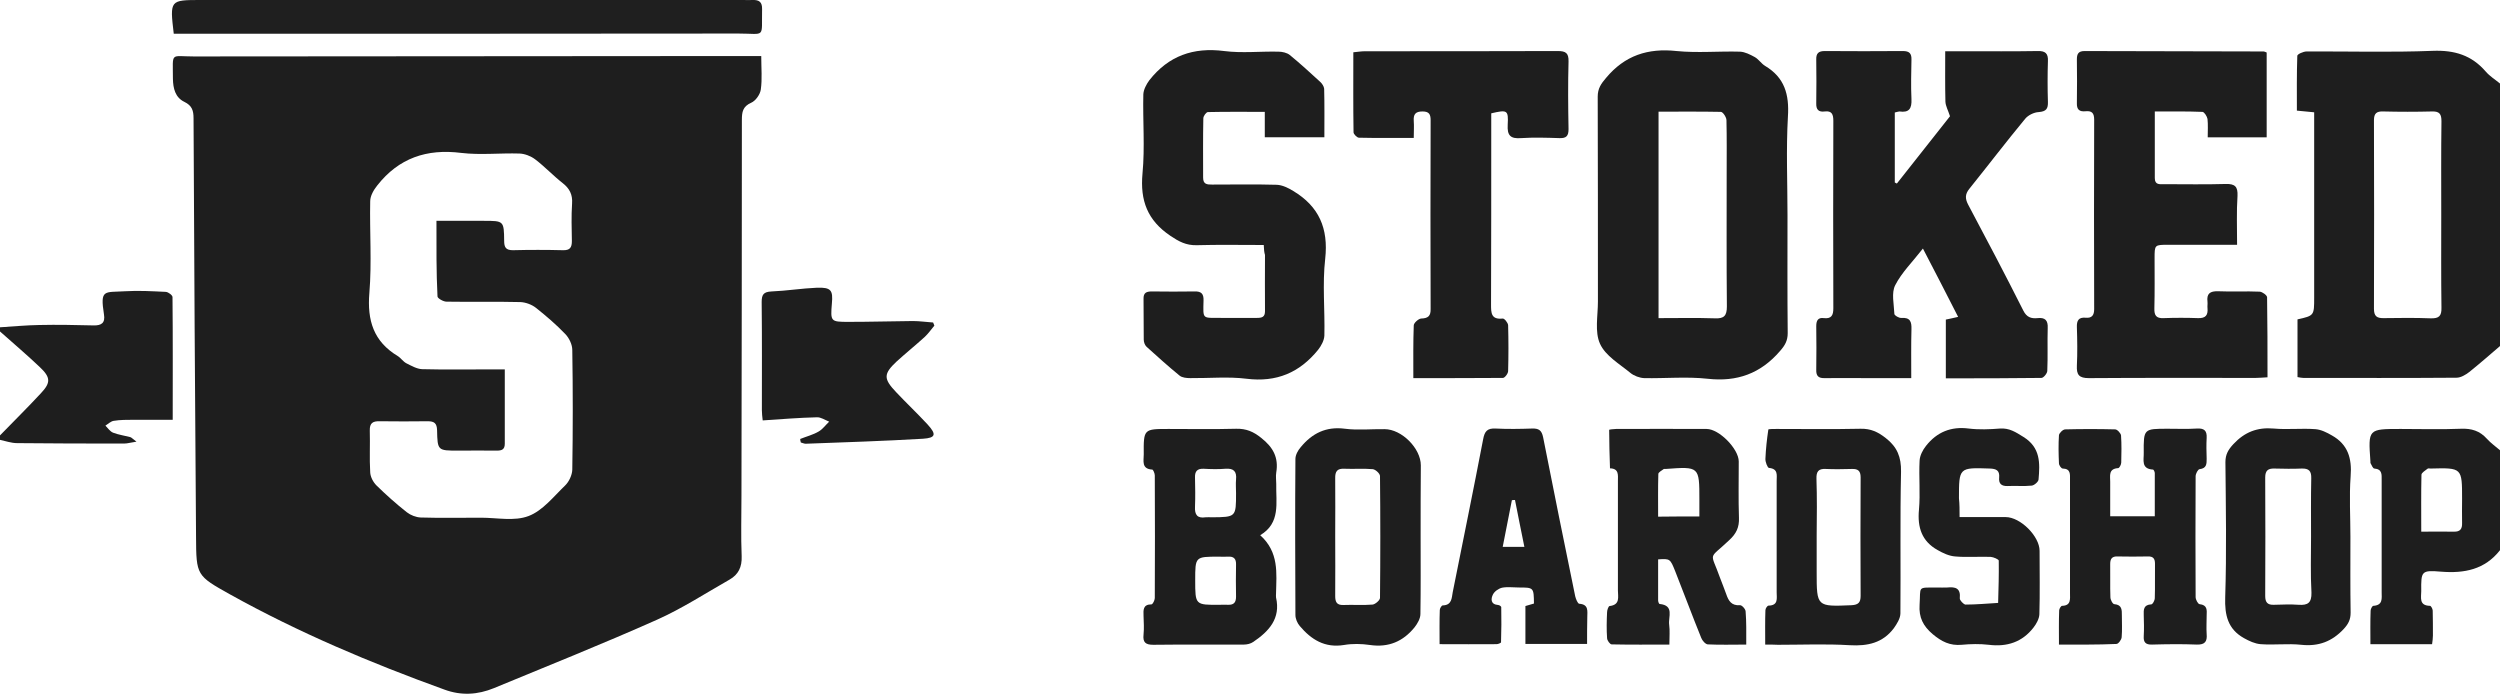
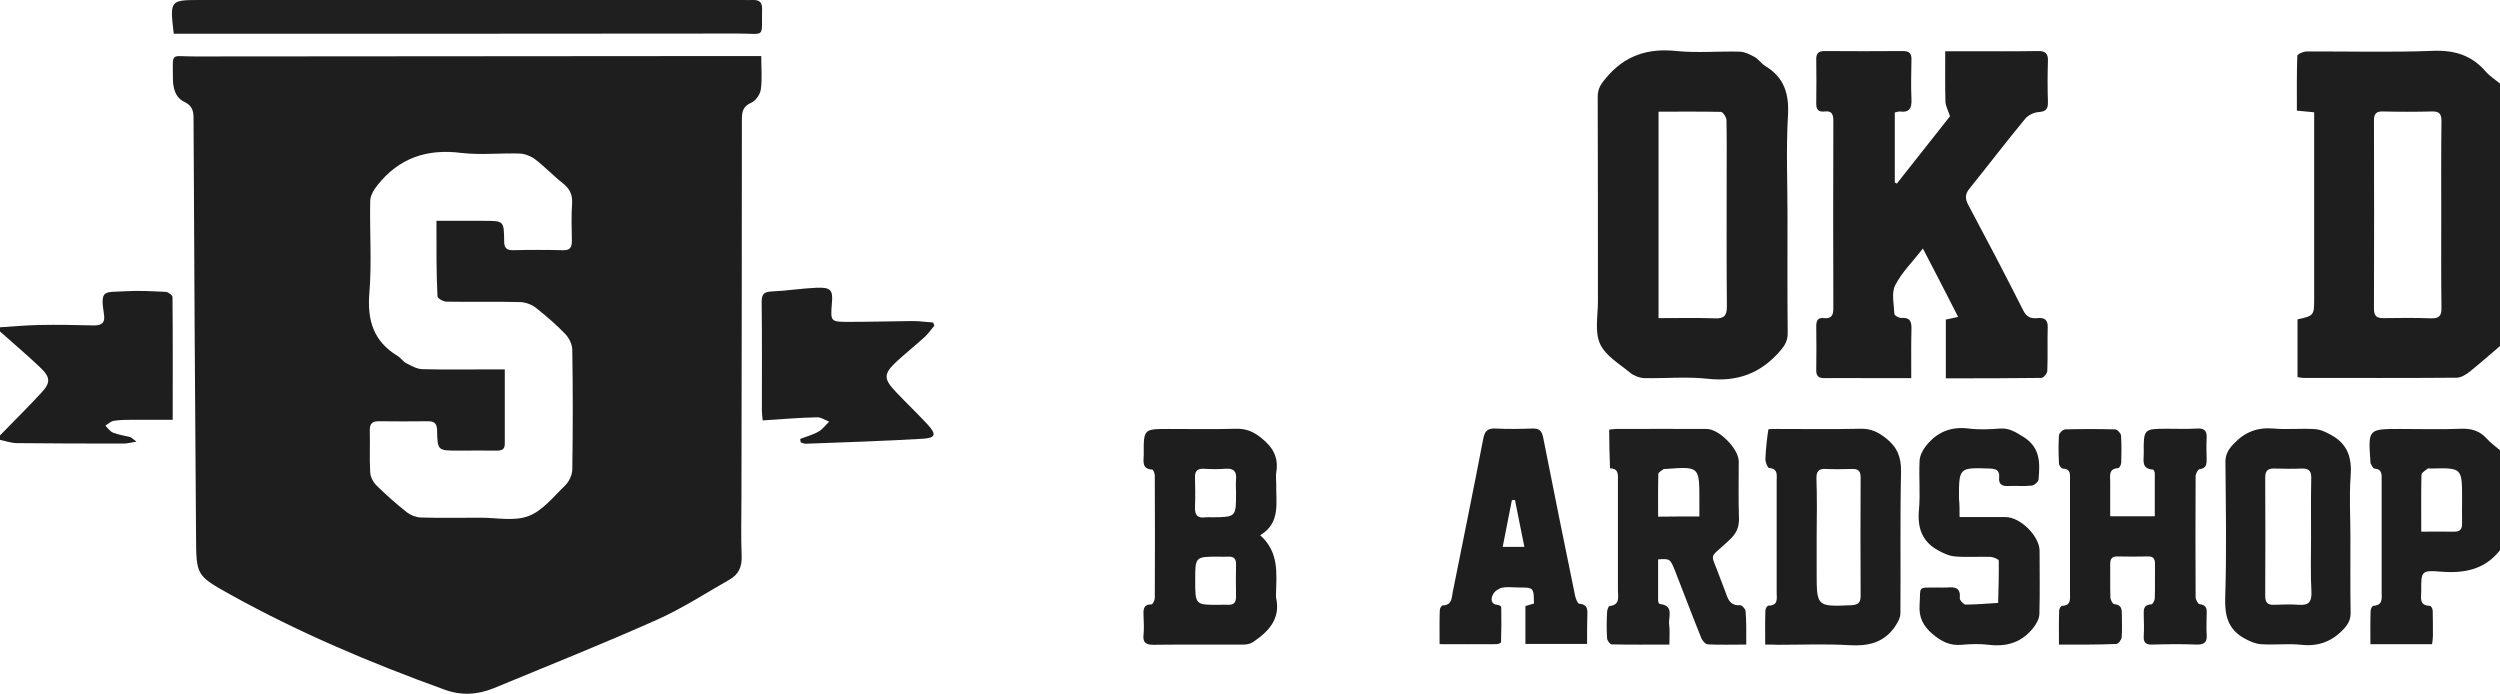
<svg xmlns="http://www.w3.org/2000/svg" version="1.1" id="Laag_1" x="0px" y="0px" viewBox="0 0 1200 332.9" style="enable-background:new 0 0 1200 332.9;" xml:space="preserve">
  <style type="text/css">
	.st0{fill:#1E1E1E;}
	.st1{fill:#1F1F1F;}
</style>
  <g id="Hmm9WJ_00000127739963747346202960000005276165679130560384_">
    <g>
      <path class="st0" d="M1200,166.1c-4.9,4.2-9.8,8.5-14.8,12.5c-1.7,1.3-4,2.7-6.1,2.7c-24.5,0.2-49,0.1-73.5,0.1    c-0.8,0-1.6-0.2-2.8-0.4c0-9.3,0-18.5,0-27.7c8-1.8,8-1.8,8-10.5c0-27.5,0-55,0-82.5c0-2,0-4,0-6.4c-2.7-0.3-5.1-0.5-8.3-0.8    c0-8.8-0.1-17.6,0.2-26.3c0-0.8,2.9-2.1,4.5-2.1c20.2-0.1,40.3,0.5,60.5-0.3c10.5-0.4,18.7,2.1,25.5,10c1.9,2.2,4.5,3.8,6.8,5.7    C1200,82.1,1200,124.1,1200,166.1z M1171.8,103.2c0-15-0.1-30,0.1-45c0-3.4-0.9-4.8-4.5-4.7c-7.8,0.2-15.7,0.2-23.5,0    c-3.1-0.1-4.4,0.9-4.4,4.2c0.1,30.2,0.1,60.3,0,90.5c0,3.6,1.4,4.6,4.8,4.5c7.5-0.1,15-0.2,22.5,0.1c3.9,0.1,5.2-1.1,5.1-5.1    C1171.7,132.8,1171.8,118,1171.8,103.2z" />
      <path class="st0" d="M0,157.1c6.3-0.4,12.6-1,18.9-1.1c8.7-0.2,17.3,0,26,0.2c3.8,0.1,5.7-1.2,5-5.3c-1.9-12.2,0.1-10.5,10.2-11.1    c6.5-0.4,13,0,19.5,0.3c1.2,0.1,3.2,1.6,3.2,2.5c0.2,19.5,0.1,38.9,0.1,58.9c-6.6,0-12.7,0-18.8,0c-3.2,0-6.4,0-9.5,0.5    c-1.4,0.2-2.7,1.5-4,2.3c1.2,1.2,2.2,2.8,3.7,3.4c2.6,1,5.5,1.4,8.2,2.1c0.7,0.2,1.2,0.9,3,2.2c-2.8,0.4-4.3,0.9-5.8,0.9    c-17.2,0-34.3,0-51.5-0.2c-2.8,0-5.5-1-8.3-1.6c0-0.7,0-1.3,0-2c6.6-6.8,13.3-13.4,19.7-20.3c4.8-5.1,4.8-7.6-0.5-12.6    C13,170.4,6.4,164.8,0,159.1C0,158.5,0,157.8,0,157.1z" />
      <path class="st0" d="M1200,264.1c-7.3,9.3-17.1,11.2-28.3,10.3c-9.5-0.8-9.6-0.2-9.5,9.3c0,3.1-1.2,7,4.2,7.1    c0.5,0,1.3,1.5,1.3,2.3c0.1,4,0.1,8,0.1,12c0,1.3-0.2,2.6-0.4,4.1c-9.8,0-19.4,0-29.6,0c0-5.5-0.1-10.8,0.1-16.1    c0-0.8,0.8-2.3,1.3-2.3c4.7-0.3,4-3.6,4-6.5c0-18,0-36,0-54c0-2.5,0.3-5.1-3.5-5.4c-0.7,0-1.3-1.6-1.8-2.5c-0.2-0.2,0-0.7-0.1-1    c-1.1-15.5-1.1-15.5,14.5-15.5c9.7,0,19.3,0.3,29-0.1c5-0.2,9,1,12.4,4.8c1.9,2.1,4.2,3.7,6.4,5.6    C1200,232.1,1200,248.1,1200,264.1z M1162.2,255.2c5.7,0,10.7-0.1,15.6,0c3.1,0.1,4.1-1.3,4-4.2c-0.1-3.8,0-7.7,0-11.5    c0-15,0-15-15.1-14.6c-0.5,0-1.2-0.2-1.5,0.1c-1.1,0.9-2.9,1.9-2.9,2.9C1162.1,236.8,1162.2,245.6,1162.2,255.2z" />
      <path class="st0" d="M365.4,26.9c0,5.8,0.5,11-0.2,16c-0.3,2.4-2.5,5.5-4.6,6.4c-4.1,1.8-4.5,4.5-4.5,8.3    c0,60.1-0.1,120.3-0.2,180.4c0,9.7-0.3,19.3,0.1,29c0.2,5.2-1.6,8.8-5.8,11.2c-11.6,6.6-22.8,13.9-34.9,19.3    c-25.8,11.5-52.1,22-78.2,32.8c-7.8,3.2-15.7,3.7-23.8,0.7c-35.4-12.8-70-27.4-102.9-45.7c-16.1-9-16.2-9.1-16.3-27.6    c-0.5-67-0.9-133.9-1.2-200.9c0-3.7-0.7-6.1-4.4-7.9c-4.4-2.1-5.4-6.5-5.5-11c0-13.2-1.5-10.8,10.1-10.8    c88.3-0.1,176.6-0.1,264.9-0.2C360.2,26.9,362.5,26.9,365.4,26.9z M209.5,106c8.1,0,15.4,0,22.8,0c9.5,0,9.6,0,9.7,9.6    c0,3.1,0.8,4.5,4.2,4.5c8-0.2,16-0.2,24,0c3.4,0.1,4.3-1.3,4.3-4.4c-0.1-6-0.3-12,0.1-18c0.3-4.3-1.2-7.2-4.5-9.8    c-4.6-3.6-8.6-7.9-13.2-11.4c-2.1-1.6-5-2.7-7.5-2.8c-9.3-0.3-18.8,0.8-28-0.3c-16.6-2.1-30,2.5-40.3,15.6c-1.7,2.1-3.4,5-3.4,7.6    c-0.3,14.7,0.8,29.4-0.4,44c-1.1,13.2,2,23.3,13.6,30.3c1.5,0.9,2.6,2.7,4.2,3.5c2.4,1.2,5,2.7,7.5,2.8c11.3,0.3,22.7,0.1,34,0.1    c1.8,0,3.5,0,5.7,0c0,12.4,0,24,0,35.7c0,2.8-1.5,3.3-3.8,3.3c-6.2-0.1-12.3,0-18.5,0c-9.9,0-10,0-10.2-9.8    c-0.1-3.4-1.4-4.3-4.5-4.3c-7.7,0.1-15.3,0.1-23,0c-3.4-0.1-4.9,0.9-4.8,4.5c0.2,6.7-0.2,13.3,0.2,20c0.1,2.2,1.4,4.7,3,6.3    c4.6,4.5,9.5,8.9,14.6,12.9c1.8,1.4,4.4,2.4,6.6,2.5c9.7,0.3,19.3,0.1,29,0.1c7.7,0,16,1.8,22.8-0.8c6.7-2.5,12-9.3,17.5-14.6    c1.9-1.8,3.4-5,3.5-7.6c0.3-19.2,0.3-38.3,0-57.5c0-2.6-1.5-5.7-3.3-7.6c-4.4-4.6-9.2-8.7-14.1-12.6c-2-1.6-5-2.7-7.5-2.8    c-11.8-0.3-23.7,0-35.5-0.2c-1.5,0-4.3-1.6-4.3-2.5C209.4,130.5,209.5,118.7,209.5,106z" />
      <path class="st0" d="M909.5,54c0,11.5,0,22.5,0,33.6c0.3,0.2,0.6,0.3,1,0.5c8.7-11,17.4-22,25.5-32.3c-0.9-2.8-2.1-4.9-2.2-7    c-0.2-7.8-0.1-15.6-0.1-24.2c3.5,0,6.5,0,9.4,0c11.7,0,23.3,0.1,35-0.1c3.6-0.1,5.1,1.1,4.9,4.9c-0.2,6.5-0.2,13,0,19.5    c0.1,3.3-0.8,4.6-4.4,4.9c-2.3,0.1-5.1,1.5-6.5,3.2C963,68,954.3,79.4,945.3,90.6c-2.1,2.6-2.1,4.7-0.6,7.6    c9,16.9,17.9,33.8,26.5,50.9c1.6,3.2,3.8,3.9,6.8,3.6c3.6-0.4,5.1,1,4.9,4.8c-0.2,6.8,0.1,13.7-0.2,20.5c0,1.2-1.8,3.4-2.8,3.4    c-15.1,0.2-30.3,0.2-45.9,0.2c0-9.6,0-18.8,0-28.2c1.6-0.3,3.2-0.7,5.9-1.3c-5.5-10.8-10.9-21.3-16.9-32.8    c-4.9,6.3-10.2,11.5-13.3,17.6c-1.9,3.7-0.6,9.1-0.4,13.8c0,0.7,2.2,2,3.3,1.9c4.3-0.3,5,1.8,4.9,5.4c-0.2,7.6-0.1,15.2-0.1,23.5    c-7.5,0-14.2,0-21,0c-6.8,0-13.7-0.1-20.5,0c-3,0.1-4.2-1-4.1-4c0.1-7,0.1-14,0-21c0-2.7,0.9-4.2,3.7-3.8c3.6,0.4,4.5-1.4,4.5-4.7    c-0.1-30-0.1-60,0-90c0-3.1-0.7-4.9-4.1-4.5c-3,0.4-4.2-0.9-4.1-3.9c0.1-7,0.1-14,0-21c-0.1-3,1.1-4.1,4.1-4.1    c12.5,0.1,25,0.1,37.5,0c3,0,4.2,1.1,4.1,4.1c-0.1,6.3-0.3,12.7,0,19c0.2,4.5-1.1,6.6-5.8,5.9C911.2,53.5,910.5,53.8,909.5,54z" />
      <path class="st0" d="M858,103.4c0,18.8-0.1,37.6,0.1,56.5c0,3.6-1.3,5.9-3.7,8.6c-9.3,10.8-20.6,14.9-34.8,13.3    c-10-1.1-20.3-0.1-30.4-0.3c-2.2-0.1-4.9-1.1-6.6-2.5c-5.2-4.3-12-8.2-14.6-14c-2.6-5.7-1-13.4-1-20.2c0-32.8,0-65.6-0.1-98.4    c0-3.9,1.6-6.2,4-9c9-10.8,20.1-14.4,33.9-12.9c10,1,20.3,0,30.4,0.3c2.4,0.1,4.9,1.4,7.1,2.6c1.8,1,3.1,3.1,4.9,4.2    c9.4,5.6,11.7,13.7,11,24.4C857.3,71.7,858,87.5,858,103.4z M796.1,53.6c0,33.3,0,65.8,0,99.1c9.2,0,18.2-0.2,27.1,0.1    c4.4,0.2,5.7-1.3,5.7-5.7c-0.2-21.3-0.1-42.6-0.1-63.9c0-8.5,0.1-17-0.1-25.5c0-1.4-1.7-4-2.7-4C816.2,53.5,806.4,53.6,796.1,53.6    z" />
-       <path class="st0" d="M1073.8,117.5c-11.5,0-22.3,0-33.1,0c-6.5,0-6.5,0-6.5,6.5c0,8,0.1,16-0.1,24c-0.1,3.3,0.8,4.9,4.5,4.7    c5.5-0.2,11-0.2,16.5,0c3.6,0.1,4.8-1.4,4.5-4.8c-0.1-1,0.1-2,0-3c-0.5-4,1.2-5.2,5.1-5.1c6.7,0.3,13.3-0.1,20,0.2    c1.2,0.1,3.5,1.7,3.5,2.7c0.2,12.6,0.2,25.3,0.2,38.4c-2.2,0.1-3.9,0.3-5.7,0.3c-26.7,0-53.3-0.1-80,0.1c-4.8,0-6-1.6-5.8-6    c0.3-6.1,0.2-12.3,0-18.5c-0.1-3.1,0.8-4.8,4.2-4.5c3,0.3,4.1-1.2,4.1-4.1c-0.1-30.3-0.1-60.7,0-91c0-3.1-1.1-4.3-4.1-4    c-3,0.3-4.3-0.8-4.2-3.9c0.1-7,0.1-14,0-21c0-2.6,0.7-4,3.7-4c28.7,0.1,57.3,0.1,86,0.2c0.3,0,0.6,0.2,1.4,0.5    c0,13.4,0,26.9,0,40.7c-9.3,0-18.4,0-28.3,0c0-3,0.2-6-0.1-8.8c-0.2-1.2-1.5-3.3-2.4-3.4c-7.4-0.3-14.9-0.2-22.9-0.2    c0,11.1,0,21.6,0,32c0,3.4,2.5,2.9,4.6,2.9c9.8,0,19.7,0.2,29.5-0.1c4.4-0.1,5.8,1.3,5.6,5.7    C1073.5,101.6,1073.8,109.1,1073.8,117.5z" />
-       <path class="st0" d="M606.6,117.6c-11.1,0-21.7-0.2-32.3,0.1c-5,0.1-8.5-1.8-12.5-4.5c-11-7.4-14.6-16.9-13.4-29.9    c1.2-12.6,0.1-25.3,0.4-38c0.1-2.3,1.5-4.9,2.9-6.8c9.2-11.7,21.1-15.9,35.9-14c8.5,1.1,17.3,0.1,26,0.3c1.9,0,4.1,0.5,5.5,1.6    c5,4.1,9.8,8.5,14.6,12.9c0.9,0.8,1.8,2.2,1.9,3.3c0.2,7.6,0.1,15.3,0.1,23.3c-9.7,0-18.8,0-28.6,0c0-3.9,0-7.7,0-12.2    c-9.4,0-18.4-0.1-27.3,0.1c-0.8,0-2.2,1.9-2.2,3c-0.2,9.5-0.1,19-0.1,28.5c0,3.2,1.9,3.3,4.3,3.3c10.3,0,20.7-0.2,31,0.1    c2.7,0.1,5.6,1.5,8,3c12.3,7.4,16.9,17.9,15.3,32.5c-1.4,12.2-0.1,24.6-0.4,36.9c-0.1,2.3-1.5,4.9-3,6.8    c-8.9,11-20,15.7-34.4,13.9c-8.8-1.1-18-0.2-27-0.3c-1.7,0-3.9-0.2-5.1-1.2c-5.4-4.4-10.6-9.1-15.8-13.8c-0.9-0.8-1.4-2.3-1.4-3.5    c-0.1-6.5,0-13-0.1-19.5c-0.1-3,1.4-3.6,4-3.6c6.8,0.1,13.7,0.1,20.5,0c3.2-0.1,4.4,1.1,4.3,4.3c-0.2,9.4-0.8,8.3,8.7,8.4    c5.7,0,11.3,0,17,0c2.3,0,3.8-0.4,3.8-3.2c-0.1-9,0-18,0-27C606.8,121.1,606.7,119.8,606.6,117.6z" />
-       <path class="st0" d="M678.4,181.5c0-9.1-0.1-17.2,0.2-25.3c0-1.2,2.3-3.2,3.5-3.3c3.4-0.1,4.7-1.2,4.6-4.7    c-0.1-30.2-0.1-60.3,0-90.5c0-2.8-0.7-4.2-3.9-4.2c-3.4,0-4.4,1.4-4.2,4.5c0.2,2.6,0,5.2,0,8.2c-9.3,0-17.8,0.1-26.3-0.1    c-0.9,0-2.6-1.7-2.6-2.6c-0.2-12.6-0.1-25.3-0.1-38.4c2.1-0.2,3.9-0.5,5.6-0.5c30.8,0,61.6,0,92.5-0.1c3.8,0,5.3,0.9,5.2,5    c-0.3,10.8-0.2,21.7,0,32.5c0,3.3-1.1,4.4-4.3,4.3c-6.2-0.2-12.4-0.4-18.5,0c-5.1,0.4-6.7-1.3-6.4-6.4c0.4-7.1-0.2-7.3-7.9-5.5    c0,1.8,0,3.8,0,5.7c0,28.7,0,57.3-0.1,86c0,4.1,0,7.4,5.6,6.8c0.8-0.1,2.5,2,2.6,3.2c0.2,7.3,0.2,14.7,0,22c0,1.2-1.6,3.3-2.5,3.3    C707.4,181.5,693.3,181.5,678.4,181.5z" />
      <path class="st0" d="M988.3,309.4c0-5.9-0.1-11.1,0.1-16.4c0-0.8,0.9-2.2,1.4-2.2c4.4-0.1,3.8-3.3,3.8-6.1c0-18.2,0-36.3,0-54.5    c0-2.5,0.4-5.2-3.5-5.3c-0.7,0-1.8-1.6-1.8-2.5c-0.2-4.5-0.3-9,0-13.5c0.1-1,1.9-2.8,3-2.8c8-0.2,16-0.2,24,0c1,0,2.7,1.9,2.8,2.9    c0.3,4.3,0.2,8.7,0.1,13c0,1-0.9,2.7-1.5,2.7c-4.7,0.3-3.8,3.7-3.8,6.5c0,5.4,0,10.9,0,16.6c7.3,0,13.9,0,21.4,0    c0-6.9,0-13.8,0-20.7c0-0.6-0.5-1.6-0.8-1.7c-5.9-0.3-4.4-4.7-4.5-8c-0.1-11.6,0-11.6,11.5-11.6c4.7,0,9.3,0.2,14-0.1    c3.4-0.2,4.9,0.9,4.7,4.5c-0.2,3.3-0.1,6.7,0,10c0,2.5,0,4.6-3.4,5c-0.8,0.1-1.9,2.2-1.9,3.4c-0.1,19.3-0.1,38.7,0,58    c0,1.2,1.1,3.3,1.9,3.4c3.8,0.4,3.5,2.9,3.4,5.4c0,3-0.2,6,0,9c0.3,3.5-0.8,5.1-4.7,5c-7.2-0.3-14.3-0.2-21.5,0    c-3.1,0.1-4.2-1.1-4-4.1c0.2-3.3,0.1-6.7,0-10c-0.1-2.7-0.1-5,3.6-5.2c0.7,0,1.7-1.9,1.7-3c0.2-5.5,0-11,0.1-16.5    c0-2.5-0.9-3.6-3.5-3.5c-4.8,0.1-9.7,0.1-14.5,0c-2.6-0.1-3.5,1.1-3.5,3.6c0.1,5.3-0.1,10.7,0.1,16c0,1.2,1.1,3.3,1.9,3.3    c3.7,0.3,3.6,2.8,3.6,5.4c0,3.5,0.2,7-0.1,10.5c-0.1,1.2-1.6,3.2-2.5,3.2C1006.8,309.5,997.8,309.4,988.3,309.4z" />
      <path class="st0" d="M604.9,256.9c9.1,8.2,7.8,18.2,7.6,27.9c0,0.7-0.1,1.4,0,2c2.3,10.1-3.4,16.2-10.9,21.3    c-1.3,0.9-3,1.3-4.6,1.3c-14.5,0.1-29-0.1-43.4,0.1c-3.8,0-5.1-1.2-4.7-4.9c0.3-3,0.1-6,0-9c-0.1-2.8-0.3-5.5,3.8-5.5    c0.6,0,1.6-2,1.6-3c0.1-19.6,0.1-39.3,0-58.9c0-1-0.8-2.8-1.2-2.8c-5.3-0.3-4.1-4.2-4.1-7.3c-0.1-12.2,0-12.2,11.9-12.2    c10.8,0,21.6,0.2,32.5-0.1c4.8-0.1,8.3,1.4,12,4.4c5.7,4.5,8.4,9.4,7.2,16.6c-0.3,1.8,0,3.7,0,5.5    C612.4,241.3,614.8,251,604.9,256.9z M593.3,236.7c0-2.2-0.2-4.4,0-6.5c0.4-3.9-1.1-5.5-5.1-5.2c-3.5,0.3-7,0.2-10.5,0    c-3-0.1-4.2,1.2-4.1,4.2c0.1,4.7,0.2,9.3,0,14c-0.2,3.9,1.1,5.7,5.1,5.1c1-0.1,2,0,3,0C593.3,248.2,593.3,248.2,593.3,236.7z     M573.7,278.5c0,11.9,0,11.9,11.8,11.8c1.3,0,2.7-0.1,4,0c2.8,0.1,3.8-1.2,3.8-3.9c-0.1-5.1-0.1-10.3,0-15.4    c0.1-2.8-1.1-4-3.9-3.8c-1.5,0.1-3,0-4.5,0C573.7,267.2,573.7,267.2,573.7,278.5z" />
      <path class="st1" d="M838.2,309.4c-6.6,0-12.6,0.2-18.5-0.1c-1.1-0.1-2.6-1.8-3.1-3.1c-4.3-10.6-8.3-21.4-12.5-32    c-2.4-6-2.5-6.1-8.2-5.7c0,6.5,0,13.1,0,19.7c0,0.6,0.4,1.7,0.7,1.7c7.2,0.7,4.1,6.2,4.6,9.9c0.4,2.9,0.1,5.9,0.1,9.6    c-9.6,0-18.7,0.1-27.7-0.1c-0.8,0-2.2-1.9-2.2-3c-0.3-4.1-0.2-8.3,0-12.5c0-1,0.7-2.9,1.2-2.9c5.2-0.6,4-4.4,4-7.5    c0-17.5,0-35,0-52.5c0-2.8,0.6-6-3.8-6.1c-0.2-6.2-0.4-12.3-0.4-18.5c0-0.1,2.1-0.4,3.3-0.4c14.5,0,29-0.1,43.5,0    c6,0,15.4,9.6,15.4,15.6c0,9-0.2,18,0.1,27c0.2,4.6-1.3,7.7-4.7,10.8c-10.2,9.7-9,5-4.4,18c1,2.7,2.1,5.3,3,7.9    c1.1,3.2,2.5,5.6,6.6,5.3c0.9-0.1,2.7,1.9,2.7,3C838.3,298.5,838.2,303.5,838.2,309.4z M815.7,247.9c0-3.1,0-5.6,0-8    c0-16,0-16-16.2-14.8c-0.3,0-0.8-0.1-1,0.1c-0.9,0.7-2.5,1.5-2.5,2.3c-0.2,6.8-0.1,13.5-0.1,20.5    C802.7,247.9,808.8,247.9,815.7,247.9z" />
      <path class="st0" d="M847.3,309.4c0-5.9-0.1-11.2,0.1-16.5c0-0.8,0.9-2.2,1.5-2.2c4.8-0.1,3.9-3.5,3.9-6.4c0-17.8,0-35.7,0-53.5    c0-2.7,0.8-5.8-3.7-6.2c-0.7-0.1-1.8-2.9-1.7-4.4c0.2-4.7,0.7-9.3,1.4-14c0-0.3,2.5-0.3,3.8-0.3c13.5,0,27,0.2,40.5-0.1    c4.8-0.1,8.3,1.5,12.1,4.5c5.5,4.3,7.4,9.1,7.3,16.1c-0.5,22.6-0.1,45.3-0.3,68c0,2.4-1.7,5.1-3.2,7.2c-5.3,7-12.5,8.6-21.1,8.1    c-11.5-0.7-23-0.2-34.5-0.2C851.5,309.4,849.7,309.4,847.3,309.4z M872,257.1c0,5.8,0,11.6,0,17.5c0,16.7,0,16.6,16.8,15.9    c3.2-0.2,4.3-1.3,4.3-4.5c-0.1-19-0.1-37.9,0-56.9c0-3.1-1.3-4.1-4.2-4c-4.2,0.1-8.3,0.2-12.5,0c-3.6-0.2-4.6,1.3-4.5,4.7    C872.2,238.8,872.1,248,872,257.1z" />
-       <path class="st0" d="M681.9,257.7c0,12.3,0.1,24.6-0.1,37c0,2.2-1.4,4.6-2.8,6.4c-5.5,6.8-12.5,9.8-21.4,8.5    c-4.1-0.6-8.4-0.7-12.5,0c-9.2,1.5-15.7-2.6-21.2-9.1c-1.2-1.4-2.1-3.5-2.1-5.3c-0.1-25-0.2-49.9,0-74.9c0-1.9,1.2-4.1,2.5-5.6    c5.5-6.7,12.2-10.1,21.3-8.9c6.2,0.8,12.6,0.1,19,0.2c8.2,0,17.4,9.2,17.4,17.4C681.9,234.7,681.9,246.2,681.9,257.7z     M640.9,257.1c0,9.7,0.1,19.3,0,29c0,2.8,0.7,4.4,3.9,4.3c4.7-0.2,9.3,0.2,14-0.2c1.3-0.1,3.6-2.1,3.6-3.2c0.2-19.5,0.2-39,0-58.5    c0-1.2-2.2-3.2-3.5-3.3c-4.5-0.4-9,0-13.5-0.2c-3.5-0.2-4.6,1.2-4.5,4.7C641,238.8,640.9,248,640.9,257.1z" />
      <path class="st1" d="M83.4,16.2C81.5,0,81.5,0,96.4,0C183.2,0,270,0,356.8,0c1.5,0,3,0.1,4.5,0c3.1-0.1,4.6,1,4.5,4.4    c-0.3,14.3,1.9,11.7-11.4,11.7c-87.3,0.1-174.6,0.1-261.9,0.1C89.6,16.2,86.6,16.2,83.4,16.2z" />
      <path class="st0" d="M761.8,309.1c-10.2,0-19.7,0-29.6,0c0-6.1,0-12,0-18.2c1.4-0.4,2.8-0.8,4.1-1.2c-0.1-7.7-0.1-7.7-7.3-7.7    c-2.7,0-5.4-0.4-8,0.1c-1.7,0.4-3.7,1.8-4.4,3.3c-1,2-1.2,4.7,2.5,5c0.6,0,1.5,0.7,1.5,1c0.1,5.6,0.1,11.2-0.1,16.9    c0,0.3-1.4,0.9-2.1,0.9c-8.9,0.1-17.9,0-27.4,0c0-5.9-0.1-11.1,0.1-16.4c0-0.8,0.9-2.2,1.4-2.2c4.4-0.1,4.3-3.5,4.8-6.3    c4.9-24.5,9.9-48.9,14.6-73.4c0.7-3.9,2-5.4,6-5.2c5.8,0.3,11.7,0.2,17.5,0c3.2-0.1,4.6,0.8,5.3,4.2c5,25.5,10.2,50.9,15.4,76.3    c0.3,1.3,1.2,3.5,1.9,3.6c4.7,0.3,3.9,3.6,3.9,6.5C761.8,300.5,761.8,304.7,761.8,309.1z M731.7,262.5c-1.6-8-3.1-15.2-4.5-22.5    c-0.5,0-1,0-1.5,0.1c-1.4,7.3-2.9,14.6-4.4,22.4C725,262.5,727.9,262.5,731.7,262.5z" />
      <path class="st0" d="M1128.2,257.6c0,12.2-0.1,24.3,0.1,36.5c0,3.3-1.1,5.4-3.3,7.8c-5.6,6-12.1,8.5-20.4,7.6    c-6.4-0.7-13,0.2-19.5-0.3c-2.7-0.2-5.5-1.5-8-2.9c-7.7-4.3-9.3-11-9-19.6c0.7-21.6,0.3-43.3,0.1-64.9c0-3.7,1.4-6,3.8-8.6    c5.4-5.8,11.5-8.2,19.4-7.5c6.6,0.6,13.3-0.2,20,0.3c2.7,0.2,5.5,1.6,7.9,3c7.7,4.3,9.7,11,9,19.7    C1127.6,238.3,1128.2,248,1128.2,257.6z M1109.3,257.6c0-9.3-0.1-18.6,0.1-28c0.1-3.5-1.1-4.8-4.6-4.7c-4.3,0.2-8.7,0.1-13,0    c-3.1-0.1-4.5,0.9-4.5,4.3c0.1,19,0.1,38,0,56.9c0,3,1.1,4.3,4.1,4.2c4-0.1,8-0.3,12,0c4.4,0.3,6.2-1,6.1-5.8    C1109,275.6,1109.3,266.6,1109.3,257.6z" />
      <path class="st0" d="M384.1,210.7c3-1.2,6.2-2,8.9-3.6c1.9-1.1,3.3-3.1,5-4.7c-2-0.8-4-2.2-5.9-2.1c-8.5,0.2-16.9,0.9-26,1.5    c-0.2-1.8-0.4-3.3-0.4-4.9c0-17.3,0.1-34.6-0.1-51.9c0-3.6,0.9-4.9,4.7-5.1c7.3-0.3,14.6-1.5,21.9-1.8c6.7-0.2,7.7,1.2,7.1,7.6    c-0.7,8.6-0.6,8.8,7.9,8.8c10.3,0,20.6-0.3,31-0.4c3.2,0,6.5,0.5,9.7,0.7c0.2,0.5,0.4,1,0.6,1.5c-1.5,1.8-2.9,3.8-4.6,5.4    c-4.4,4-9.1,7.8-13.5,11.8c-6.4,6-6.4,8.3-0.2,14.8c4.9,5.2,10.1,10.1,15,15.4c4.4,4.8,4,6.5-2.2,6.9c-18.7,1.1-37.5,1.7-56.3,2.4    c-0.7,0-1.5-0.4-2.3-0.6C384.2,211.7,384.1,211.2,384.1,210.7z" />
      <path class="st0" d="M940.6,248.2c7.8,0,14.9,0,22.1,0c7.1,0,16.3,9.2,16.3,16.2c0,10.2,0.2,20.3-0.1,30.5    c-0.1,2.1-1.4,4.5-2.8,6.3c-5.4,7-12.7,9.4-21.5,8.3c-4.3-0.5-8.7-0.4-13,0c-5.6,0.5-9.6-1.5-13.9-5.1c-4.6-3.9-6.7-8-6.3-14.1    c0.6-9.1-1.3-8.2,8.3-8.3c1.7,0,3.3,0.1,5,0c3.9-0.4,6.5,0.3,6,5.2c-0.1,0.9,1.8,2.9,2.7,3c5.2,0,10.5-0.5,15.7-0.8    c0.2-6.8,0.4-13.6,0.3-20.3c0-0.6-2.5-1.7-3.9-1.8c-5.7-0.2-11.4,0.3-17-0.2c-2.9-0.2-5.9-1.6-8.5-3.1c-7.5-4.2-9.7-10.8-8.9-19.3    c0.7-7.8-0.1-15.7,0.3-23.5c0.1-2.5,1.5-5.2,3.1-7.2c5.2-6.6,12-9.4,20.5-8.3c4.9,0.6,10,0.4,15,0c4.5-0.3,7.5,1.7,11.2,4    c8.3,5.1,8,12.6,7.3,20.5c-0.1,1.1-2.1,2.8-3.3,2.9c-3.8,0.4-7.7,0-11.5,0.2c-3,0.1-4.4-1.1-4.1-4.1c0.3-3.4-1.4-4.2-4.5-4.3    c-14.8-0.5-14.8-0.5-14.8,14.3C940.6,242,940.6,244.8,940.6,248.2z" />
    </g>
  </g>
</svg>